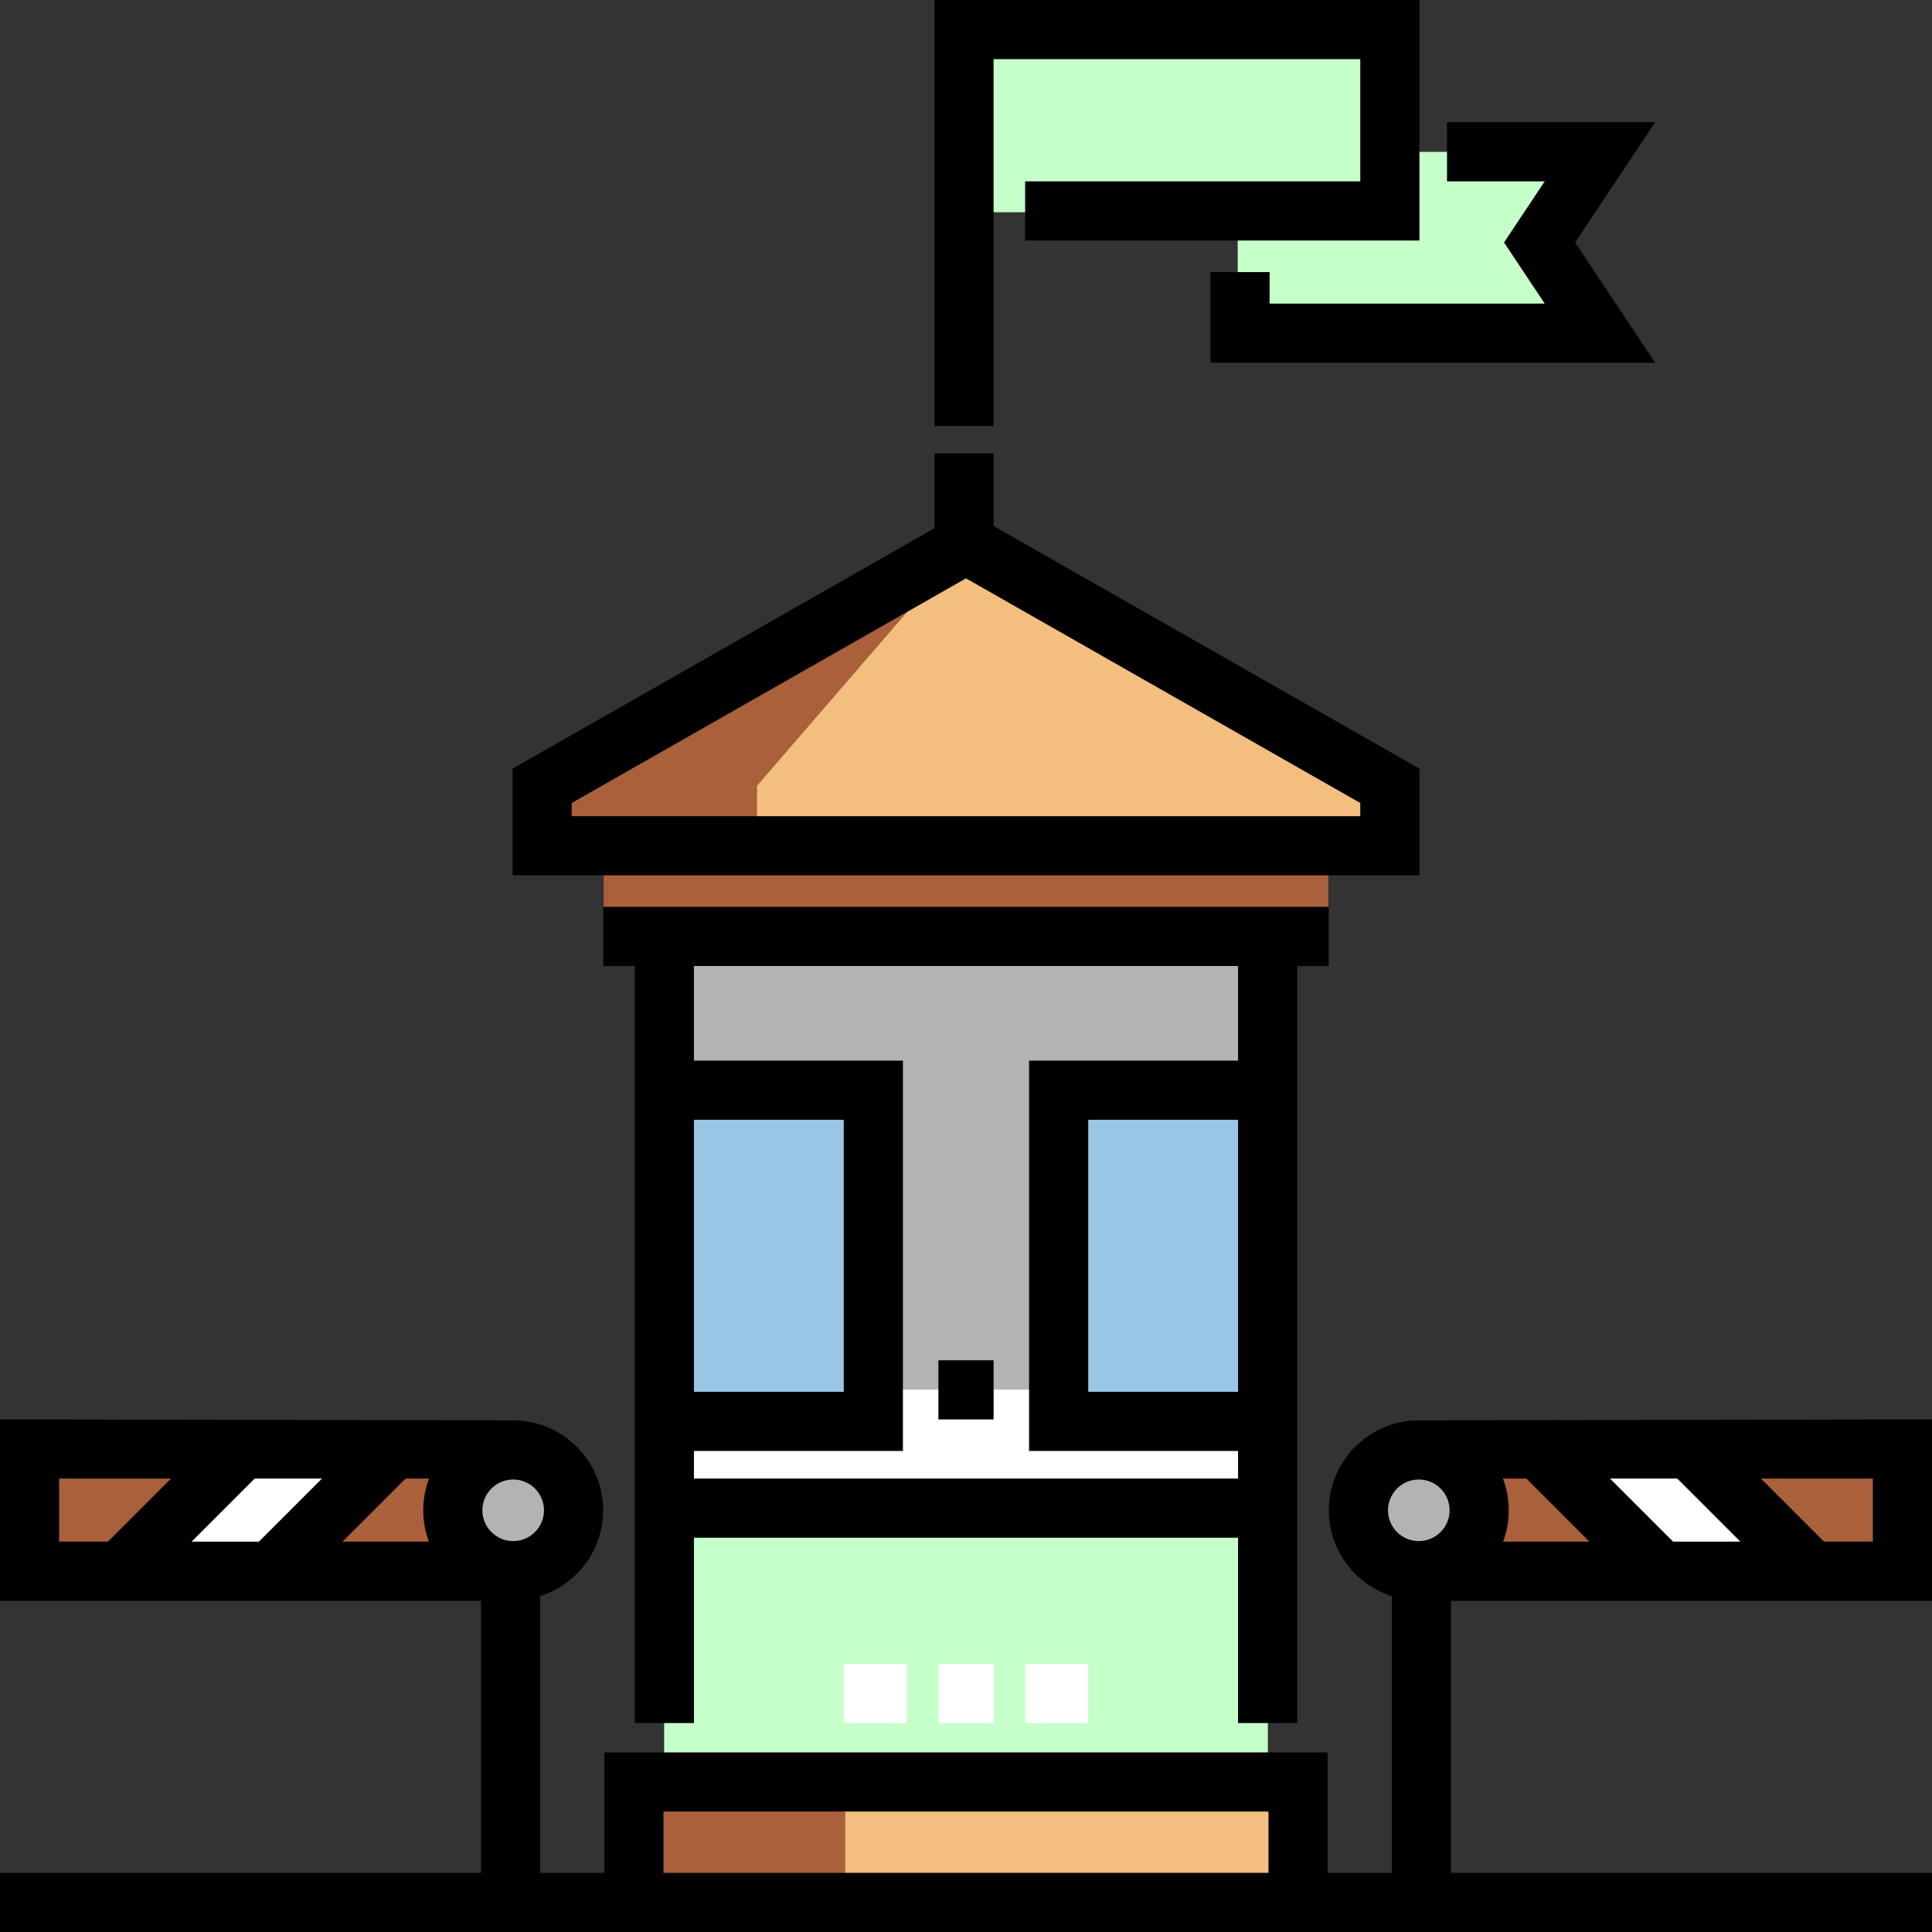
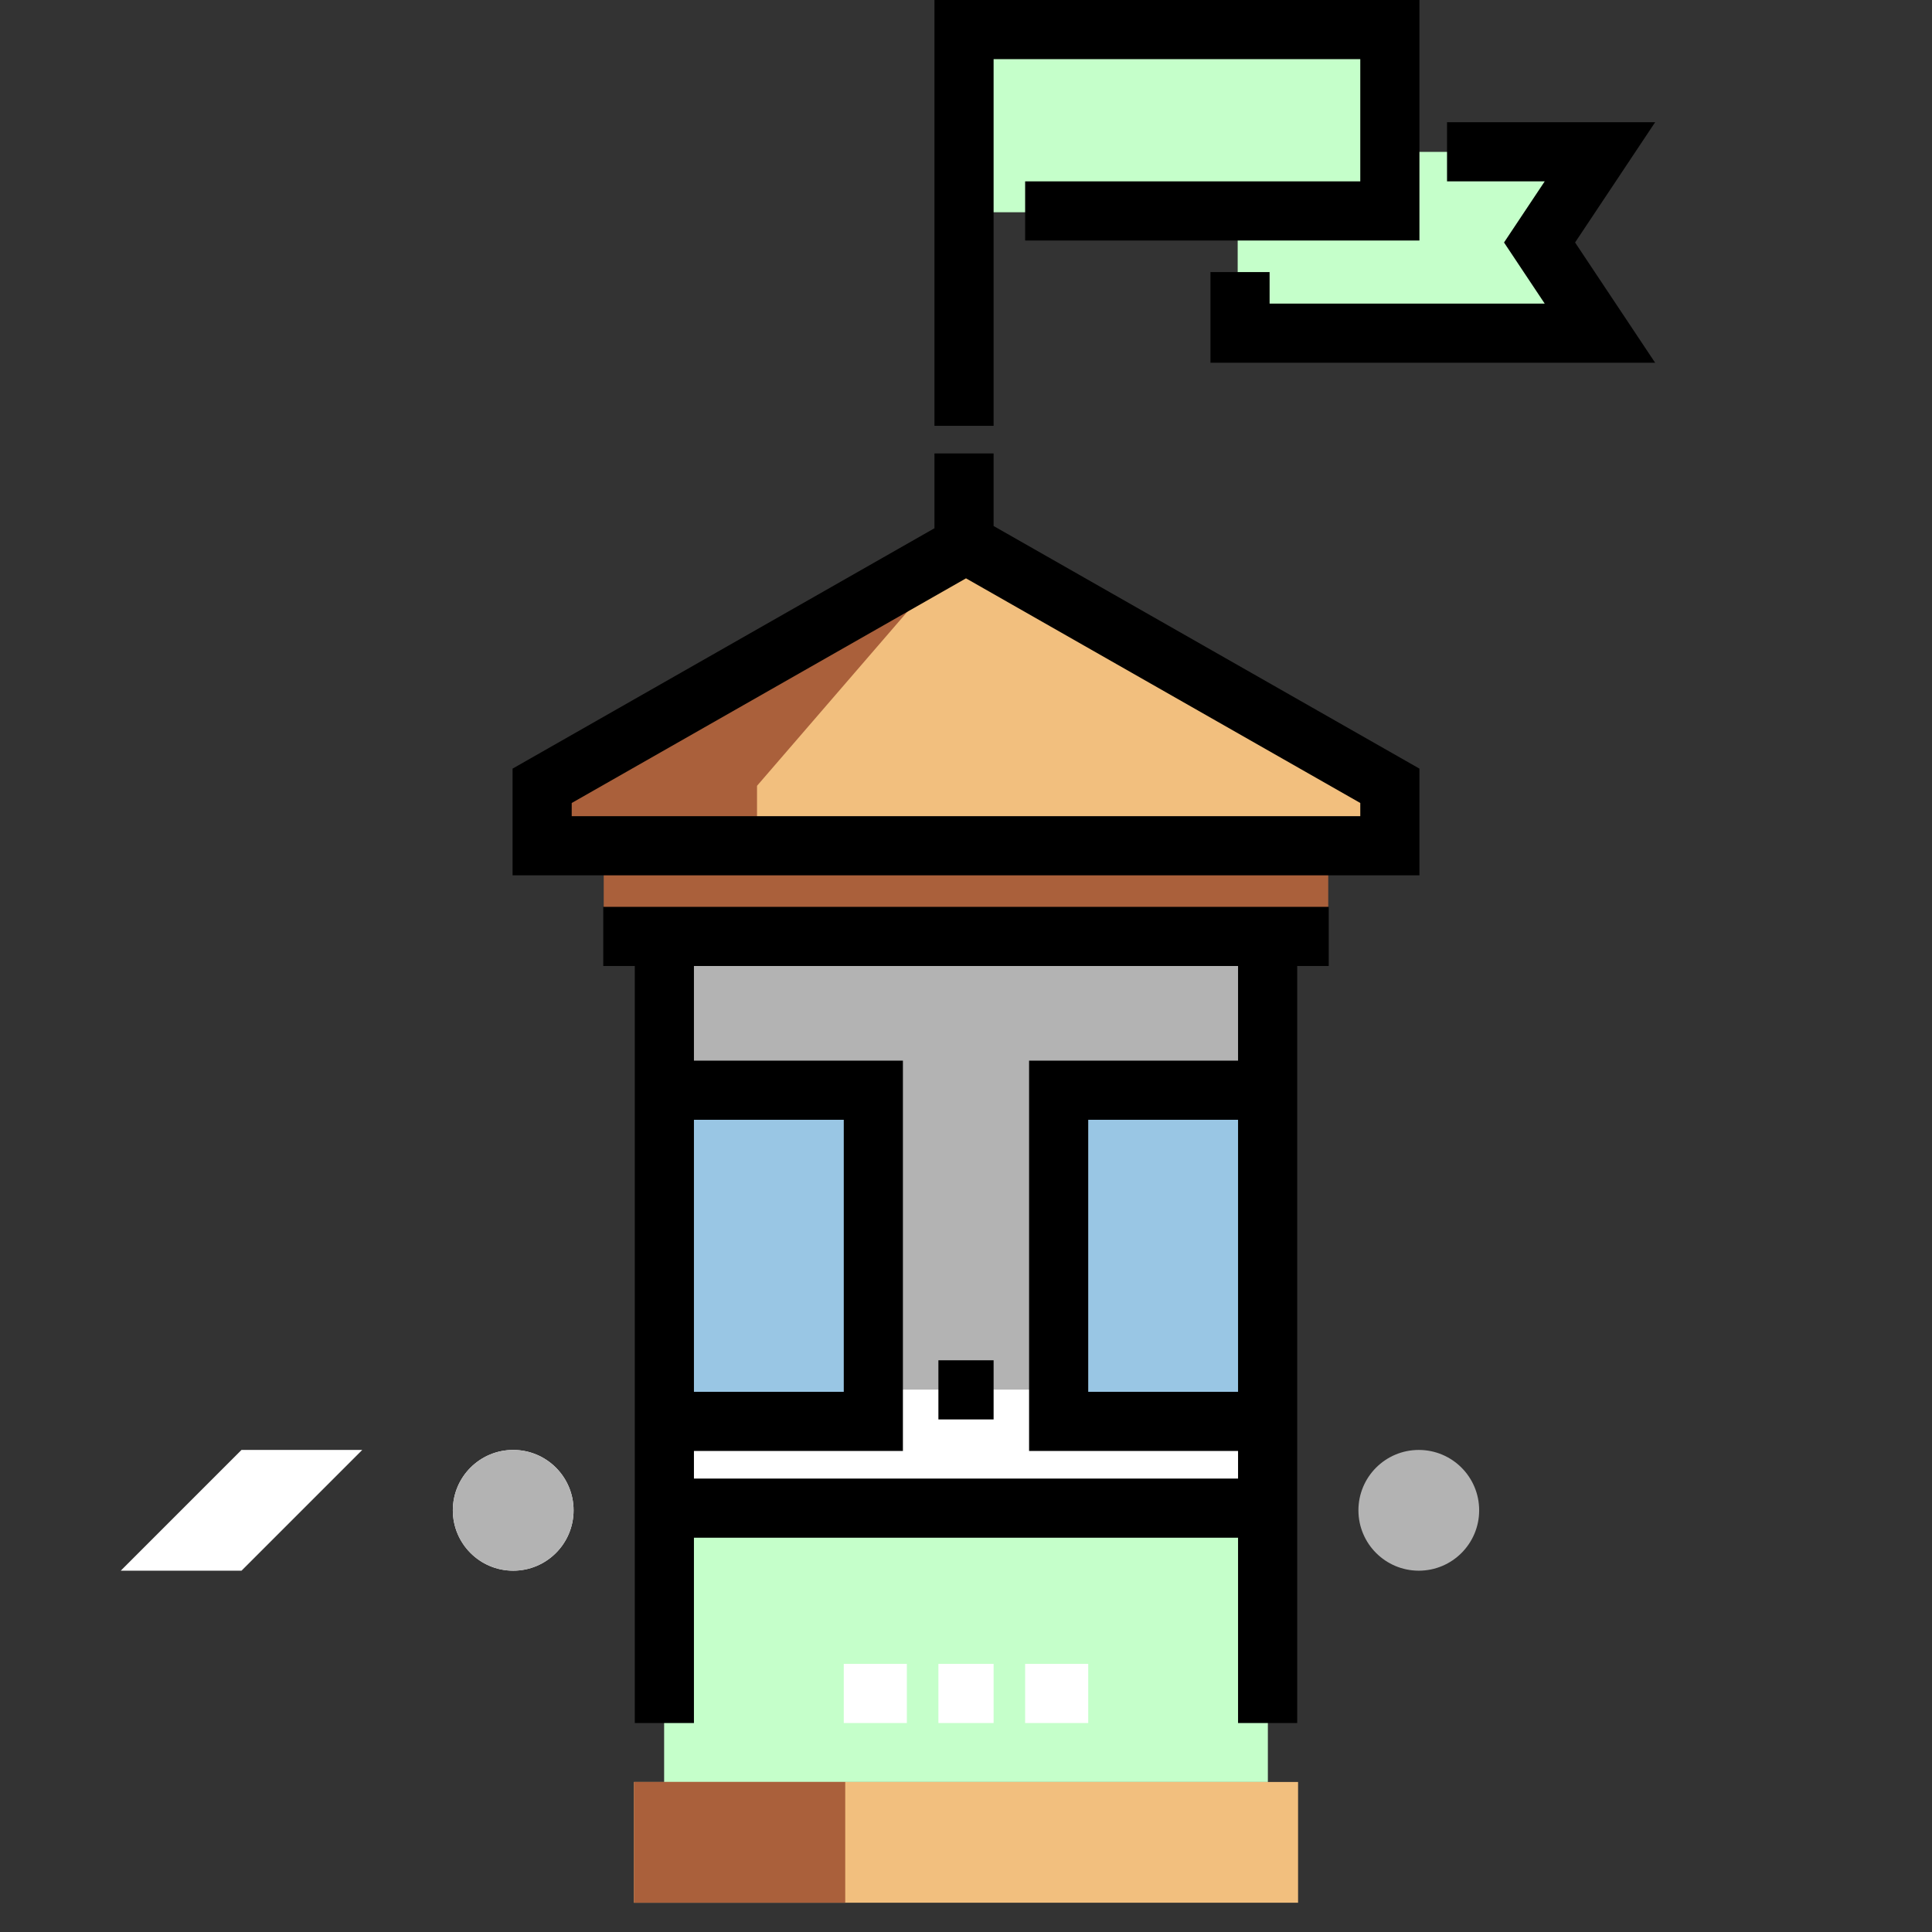
<svg xmlns="http://www.w3.org/2000/svg" version="1.1" id="Layer_1" x="0px" y="0px" viewBox="0 0 512 512" style="enable-background:new 0 0 512 512;" xml:space="preserve">
  <rect x="0" y="0" width="512" height="512" fill="#333333" stroke="none" />
  <g>
    <polygon style="fill:#C5FFCA;" points="423.998,88.248 327.998,88.248 327.998,40.248 423.998,40.248 407.997,64.248  " />
    <rect x="256" y="8.248" style="fill:#C5FFCA;" width="112.003" height="47.999" />
  </g>
-   <rect x="391.993" y="384.251" style="fill:#AA603B;" width="112.003" height="32" />
-   <polygon style="fill:#FFFFFF;" points="479.997,416.246 447.997,416.246 415.997,384.246 447.997,384.246 " />
  <circle style="fill:#B3B3B3;" cx="375.996" cy="400.248" r="15.999" />
-   <rect x="8" y="384.251" style="fill:#AA603B;" width="112.003" height="32" />
  <g>
    <polygon style="fill:#FFFFFF;" points="32,416.246 64,416.246 95.999,384.246 64,384.246  " />
    <circle style="fill:#FFFFFF;" cx="136.004" cy="400.248" r="15.999" />
  </g>
  <circle style="fill:#B3B3B3;" cx="136.004" cy="400.248" r="15.999" />
  <polygon style="fill:#F2BF7E;" points="256,144.247 368.849,208.247 368.849,223.608 143.151,223.608 143.151,208.247 " />
  <g>
    <polygon style="fill:#AA603B;" points="255.885,144.247 200.62,208.247 200.62,223.608 143.151,223.608 143.151,208.247  " />
    <rect x="159.995" y="224.246" style="fill:#AA603B;" width="192" height="24" />
  </g>
  <rect x="176.003" y="248.247" style="fill:#B3B3B3;" width="159.995" height="119.996" />
  <rect x="176.003" y="368.243" style="fill:#FFFFFF;" width="159.995" height="32" />
  <g>
    <rect x="280.001" y="288.246" style="fill:#99C6E4;" width="55.999" height="88.001" />
    <rect x="176.003" y="288.246" style="fill:#99C6E4;" width="55.999" height="88.001" />
  </g>
  <rect x="176.003" y="400.248" style="fill:#C5FFCA;" width="159.995" height="72" />
  <rect x="167.999" y="472.242" style="fill:#F2BF7E;" width="176.003" height="32" />
  <rect x="167.999" y="472.242" style="fill:#AA603B;" width="55.999" height="32" />
  <rect x="248.686" y="360.49" width="14.629" height="15.673" />
-   <path d="M512,424.229v-48.065l-135.837,0.25c-0.055,0-0.11-0.004-0.166-0.004c-13.144,0-23.837,10.692-23.837,23.837  c0,10.653,7.026,19.695,16.688,22.739v73.341h-17.014v-31.918H160.162v31.918h-17.011v-73.342  c9.66-3.045,16.685-12.086,16.685-22.738c0-13.144-10.692-23.837-23.837-23.837C135.944,376.409,0,376.163,0,376.163v48.065h127.478  v72.098H0V512h512v-15.673H384.522v-72.098H512z M496.327,391.837v16.718h-12.936l-16.718-16.718H496.327z M444.505,391.837  l16.719,16.718h-17.833l-16.718-16.718H444.505z M404.505,391.837l16.718,16.718h-22.886c0.967-2.589,1.497-5.388,1.497-8.309  c0-2.959-0.546-5.793-1.536-8.409H404.505z M107.492,391.837h6.207c-0.991,2.616-1.536,5.45-1.536,8.409  c0,2.922,0.531,5.721,1.497,8.309H90.772L107.492,391.837z M68.606,408.555H50.773l16.718-16.718h17.833L68.606,408.555z   M144.162,400.246c0,4.501-3.662,8.162-8.164,8.162s-8.164-3.661-8.164-8.162c0-4.501,3.662-8.164,8.164-8.164  S144.162,395.745,144.162,400.246z M15.673,391.837h29.652l-16.718,16.718H15.673V391.837z M336.161,496.327H175.835v-16.245H336.16  v16.245H336.161z M375.997,408.408c-4.501,0-8.164-3.661-8.164-8.162c0-4.501,3.662-8.164,8.164-8.164  c4.501,0,8.164,3.662,8.164,8.164C384.161,404.746,380.499,408.408,375.997,408.408z" />
  <path d="M159.869,240.327V256h8.359v200.62h15.673v-49.11h144.196v49.11h15.673V256h8.359v-15.673H159.869z M183.902,296.751h39.706  v72.098h-39.706V296.751z M328.098,368.849h-39.706v-72.098h39.706V368.849z M328.098,281.078h-55.38v103.445h55.38v7.314H183.902  v-7.314h55.38V281.078h-55.38V256h144.196V281.078z" />
  <path d="M263.314,139.395v-19.231h-15.673v19.827l-111.804,63.702v28.275h240.327v-28.275L263.314,139.395z M360.49,216.294H151.51  v-3.493L256,153.266l104.49,59.535V216.294z" />
  <polygon points="263.314,112.849 247.641,112.849 247.641,0 376.163,0 376.163,63.739 271.673,63.739 271.673,48.065 360.49,48.065   360.49,15.673 263.314,15.673 " />
  <polygon points="438.628,96.131 320.784,96.131 320.784,72.098 336.457,72.098 336.457,80.457 409.365,80.457 398.583,64.261   409.365,48.065 383.478,48.065 383.478,32.392 438.628,32.392 417.413,64.261 " />
  <g>
    <rect x="248.686" y="440.947" style="fill:#FFFFFF;" width="14.629" height="15.673" />
    <rect x="223.608" y="440.947" style="fill:#FFFFFF;" width="16.718" height="15.673" />
    <rect x="271.673" y="440.947" style="fill:#FFFFFF;" width="16.718" height="15.673" />
  </g>
  <g>
</g>
  <g>
</g>
  <g>
</g>
  <g>
</g>
  <g>
</g>
  <g>
</g>
  <g>
</g>
  <g>
</g>
  <g>
</g>
  <g>
</g>
  <g>
</g>
  <g>
</g>
  <g>
</g>
  <g>
</g>
  <g>
</g>
</svg>